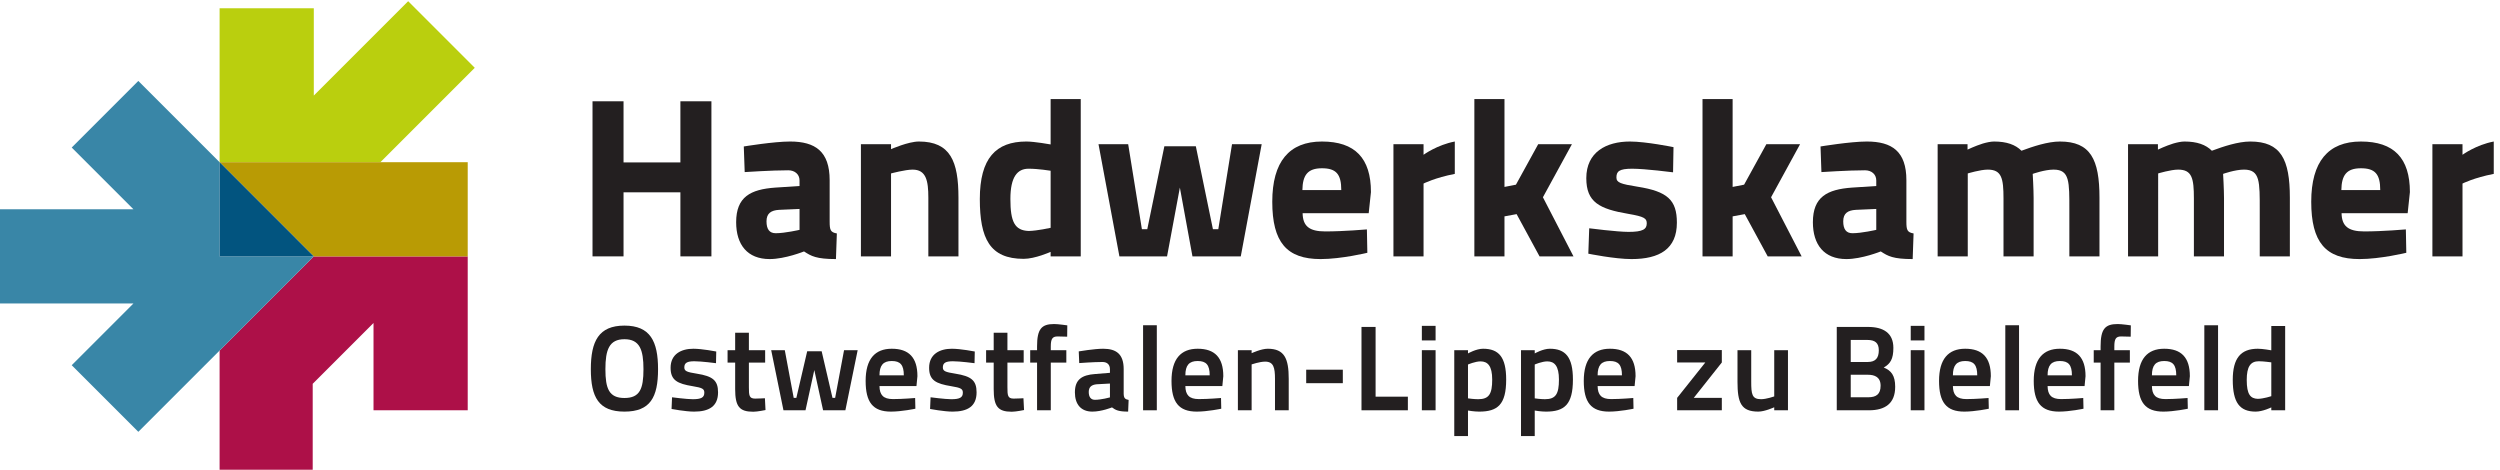
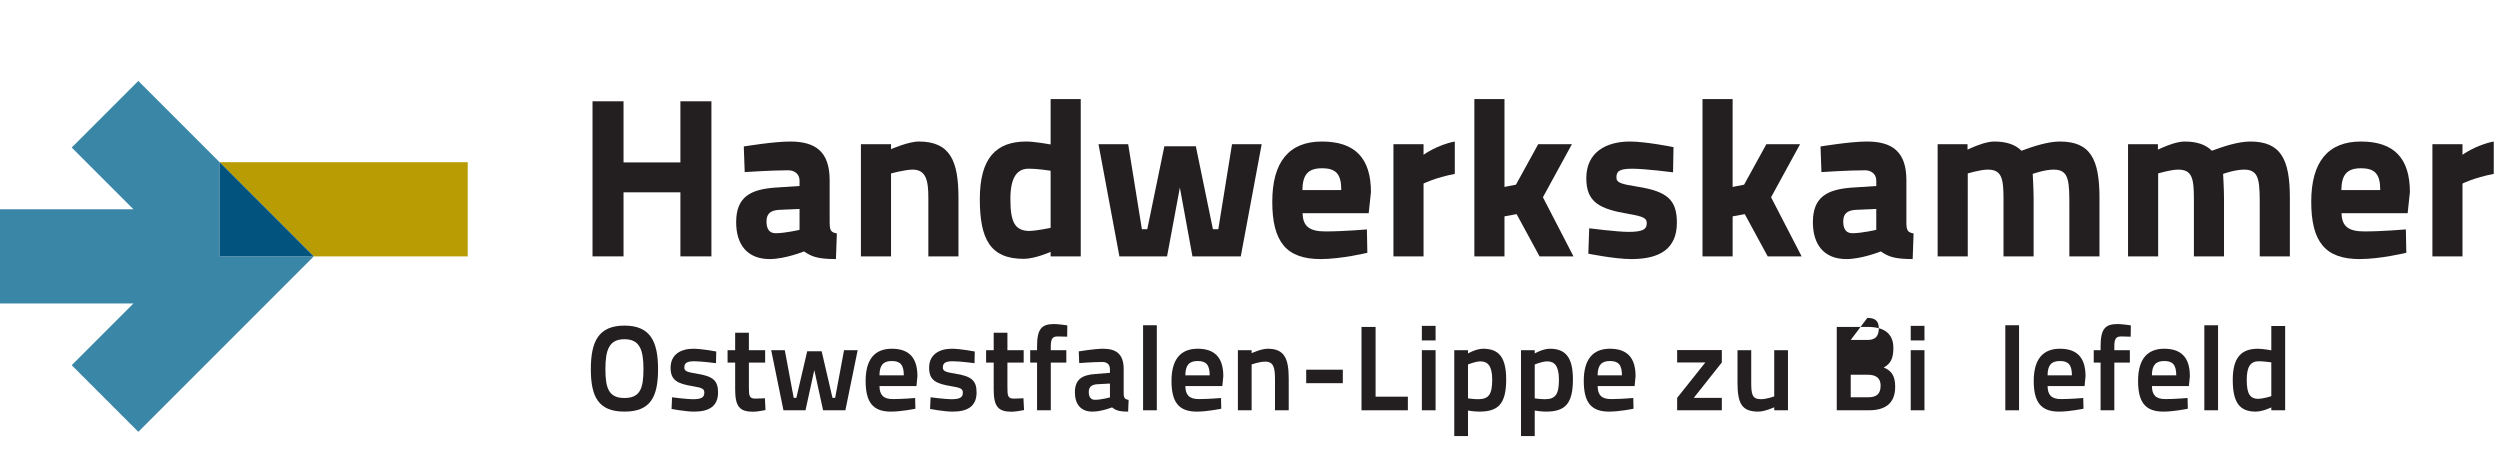
<svg xmlns="http://www.w3.org/2000/svg" xmlns:ns1="http://sodipodi.sourceforge.net/DTD/sodipodi-0.dtd" xmlns:ns2="http://www.inkscape.org/namespaces/inkscape" version="1.1" id="svg1" width="634.747" height="119.267" viewBox="0 0 634.747 119.267" ns1:docname="hwk_ostwestfalen_lippe_zu_bielefeld.svg" ns2:version="1.4.2 (ebf0e940d0, 2025-05-08)">
  <defs id="defs1" />
  <ns1:namedview id="namedview1" pagecolor="#ffffff" bordercolor="#000000" borderopacity="0.25" ns2:showpageshadow="2" ns2:pageopacity="0.0" ns2:pagecheckerboard="0" ns2:deskcolor="#d1d1d1" ns2:zoom="4.1622906" ns2:cx="317.37332" ns2:cy="59.582577" ns2:window-width="3440" ns2:window-height="1371" ns2:window-x="0" ns2:window-y="0" ns2:window-maximized="1" ns2:current-layer="g1">
    <ns2:page x="0" y="0" ns2:label="1" id="page1" width="634.747" height="119.267" margin="0" bleed="0" />
  </ns1:namedview>
  <g id="g1" ns2:groupmode="layer" ns2:label="1">
    <g id="group-R5">
-       <path id="path2" d="M 779.188,894.453 599.059,714.324 V 880.973 H 419.219 V 587.152 h 307 l 180.129,180.141 -127.16,127.16" style="fill:#bacf0e;fill-opacity:1;fill-rule:nonzero;stroke:none" transform="matrix(0.133,0,0,-0.133,0,119.267)" />
-       <path id="path3" d="M 598.996,407.32 419.215,227.539 V 0 h 177.75 V 164.078 L 713.047,280.16 V 113.5 H 892.875 V 407.32 H 598.996" style="fill:#ad1048;fill-opacity:1;fill-rule:nonzero;stroke:none" transform="matrix(0.133,0,0,-0.133,0,119.267)" />
      <path id="path4" d="M 136.898,615.086 254.75,497.234 H 0 V 317.406 H 254.75 L 136.898,199.555 264.059,72.394 599,407.324 H 419.219 v 179.77 L 264.059,742.246 136.898,615.086" style="fill:#3986a7;fill-opacity:1;fill-rule:nonzero;stroke:none" transform="matrix(0.133,0,0,-0.133,0,119.267)" />
      <path id="path5" d="M 892.879,407.32 V 587.16 H 419.219 L 599.008,407.32 h 293.871" style="fill:#b99b04;fill-opacity:1;fill-rule:nonzero;stroke:none" transform="matrix(0.133,0,0,-0.133,0,119.267)" />
      <path id="path6" d="M 419.219,587.156 V 407.316 H 598.988 Z" style="fill:#02547f;fill-opacity:1;fill-rule:nonzero;stroke:none" transform="matrix(0.133,0,0,-0.133,0,119.267)" />
      <path id="path7" d="m 1228.39,191.914 c 0,37.031 -7.12,57.266 -36.33,57.266 -29.2,0 -36.33,-20.235 -36.33,-57.266 0,-37.023 6.9,-54.953 36.33,-54.953 29.44,0 36.33,17.473 36.33,54.953 z m -100.48,0 c 0,53.348 14.94,83.242 64.15,83.242 49.21,0 64.16,-29.894 64.16,-83.242 0,-53.801 -14.95,-80.937 -64.16,-80.937 -49.21,0 -64.15,27.597 -64.15,80.937" style="fill:#231f20;fill-opacity:1;fill-rule:nonzero;stroke:none" transform="matrix(0.133,0,0,-0.133,0,119.267)" />
      <path id="path8" d="m 1366.85,203.418 c 0,0 -27.59,3.68 -41.39,3.68 -13.56,0 -19.09,-2.996 -19.09,-11.727 0,-7.129 4.83,-8.976 23.92,-11.965 30.36,-4.824 40.47,-12.871 40.47,-35.644 0,-26.903 -17.48,-36.785 -45.76,-36.785 -16.33,0 -43,5.058 -43,5.058 l 0.92,22.305 c 0,0 27.82,-3.684 39.55,-3.684 16.1,0 22.08,3.223 22.08,12.422 0,7.356 -3.68,9.426 -22.08,12.414 -29.43,4.832 -42.31,11.27 -42.31,35.184 0,26.211 20.47,36.328 43.46,36.328 16.79,0 43.69,-5.281 43.69,-5.281 l -0.46,-22.305" style="fill:#231f20;fill-opacity:1;fill-rule:nonzero;stroke:none" transform="matrix(0.133,0,0,-0.133,0,119.267)" />
      <path id="path9" d="m 1429.64,204.57 v -46.914 c 0,-15.871 0.46,-21.847 11.96,-21.847 6.44,0 18.63,0.695 18.63,0.695 l 1.14,-22.539 c 0,0 -15.4,-3.223 -23.45,-3.223 -26.44,0 -34.49,10.117 -34.49,43.231 v 50.597 h -14.49 v 23.68 h 14.49 v 33.34 h 26.21 v -33.34 h 31.04 v -23.68 h -31.04" style="fill:#231f20;fill-opacity:1;fill-rule:nonzero;stroke:none" transform="matrix(0.133,0,0,-0.133,0,119.267)" />
      <path id="path10" d="m 1498.18,228.25 17.02,-91.062 h 5.05 l 20.7,88.992 h 27.6 l 20.69,-88.992 h 5.06 l 17.01,91.062 h 25.99 l -23.46,-114.746 h -42.54 l -16.78,76.809 -16.79,-76.809 h -42.08 L 1472.2,228.25 h 25.98" style="fill:#231f20;fill-opacity:1;fill-rule:nonzero;stroke:none" transform="matrix(0.133,0,0,-0.133,0,119.267)" />
      <path id="path11" d="m 1725.4,180.195 c 0,20 -6.67,27.364 -23,27.364 -16.32,0 -23.45,-8.282 -23.45,-27.364 z m 21.61,-43.234 0.46,-20.469 c 0,0 -26.21,-5.515 -46.68,-5.515 -34.72,0 -48.28,18.164 -48.28,58.632 0,41.856 17.93,61.395 49.89,61.395 32.65,0 48.98,-16.777 48.98,-52.422 l -1.84,-18.855 h -70.59 c 0.23,-16.789 7.13,-24.836 25.75,-24.836 18.17,0 42.31,2.07 42.31,2.07" style="fill:#231f20;fill-opacity:1;fill-rule:nonzero;stroke:none" transform="matrix(0.133,0,0,-0.133,0,119.267)" />
      <path id="path12" d="m 1860.4,203.418 c 0,0 -27.6,3.68 -41.4,3.68 -13.56,0 -19.08,-2.996 -19.08,-11.727 0,-7.129 4.83,-8.976 23.91,-11.965 30.36,-4.824 40.48,-12.871 40.48,-35.644 0,-26.903 -17.48,-36.785 -45.76,-36.785 -16.33,0 -43.01,5.058 -43.01,5.058 l 0.93,22.305 c 0,0 27.82,-3.684 39.55,-3.684 16.09,0 22.07,3.223 22.07,12.422 0,7.356 -3.68,9.426 -22.07,12.414 -29.44,4.832 -42.31,11.27 -42.31,35.184 0,26.211 20.46,36.328 43.45,36.328 16.79,0 43.7,-5.281 43.7,-5.281 l -0.46,-22.305" style="fill:#231f20;fill-opacity:1;fill-rule:nonzero;stroke:none" transform="matrix(0.133,0,0,-0.133,0,119.267)" />
      <path id="path13" d="m 1923.19,204.57 v -46.914 c 0,-15.871 0.46,-21.847 11.96,-21.847 6.44,0 18.63,0.695 18.63,0.695 l 1.14,-22.539 c 0,0 -15.4,-3.223 -23.45,-3.223 -26.44,0 -34.49,10.117 -34.49,43.231 v 50.597 h -14.49 v 23.68 h 14.49 v 33.34 h 26.21 v -33.34 h 31.04 v -23.68 h -31.04" style="fill:#231f20;fill-opacity:1;fill-rule:nonzero;stroke:none" transform="matrix(0.133,0,0,-0.133,0,119.267)" />
      <path id="path14" d="m 2005.98,113.504 h -26.21 v 91.066 h -13.11 v 23.68 h 13.11 v 7.129 c 0,33.117 8.28,42.773 32.65,42.773 7.59,0 25.07,-2.527 25.07,-2.527 l -0.23,-21.621 c 0,0 -11.04,0.457 -18.17,0.457 -10.12,0 -13.11,-4.598 -13.11,-19.316 v -6.895 h 29.67 v -23.68 h -29.67 v -91.066" style="fill:#231f20;fill-opacity:1;fill-rule:nonzero;stroke:none" transform="matrix(0.133,0,0,-0.133,0,119.267)" />
      <path id="path15" d="m 2093.61,163.172 c -9.89,-0.918 -15.18,-5.281 -15.18,-14.715 0,-9.66 4.14,-14.941 11.73,-14.941 12.19,0 28.74,4.597 28.74,4.597 v 26.438 z m 51.51,-18.399 c 0.23,-8.046 2.76,-10.339 9.43,-11.492 l -0.93,-22.304 c -17.93,0 -23.91,2.761 -30.81,8.046 0,0 -19.77,-8.046 -37.48,-8.046 -21.84,0 -33.34,14.023 -33.34,36.785 0,24.609 13.57,33.117 38.4,34.961 l 28.51,2.297 v 6.894 c 0,8.973 -5.52,13.797 -14.25,13.797 -17.02,0 -44.39,-2.07 -44.39,-2.07 l -0.91,22.304 c 0,0 29.66,5.059 46.68,5.059 25.29,0 39.09,-10.574 39.09,-38.856 v -47.375" style="fill:#231f20;fill-opacity:1;fill-rule:nonzero;stroke:none" transform="matrix(0.133,0,0,-0.133,0,119.267)" />
      <path id="path16" d="m 2182.16,275.848 h 26.21 V 113.504 h -26.21 v 162.344" style="fill:#231f20;fill-opacity:1;fill-rule:nonzero;stroke:none" transform="matrix(0.133,0,0,-0.133,0,119.267)" />
      <path id="path17" d="m 2309.32,180.195 c 0,20 -6.66,27.364 -22.99,27.364 -16.33,0 -23.45,-8.282 -23.45,-27.364 z m 21.62,-43.234 0.46,-20.469 c 0,0 -26.21,-5.515 -46.68,-5.515 -34.72,0 -48.29,18.164 -48.29,58.632 0,41.856 17.94,61.395 49.9,61.395 32.65,0 48.98,-16.777 48.98,-52.422 l -1.84,-18.855 h -70.59 c 0.23,-16.789 7.12,-24.836 25.75,-24.836 18.16,0 42.31,2.07 42.31,2.07" style="fill:#231f20;fill-opacity:1;fill-rule:nonzero;stroke:none" transform="matrix(0.133,0,0,-0.133,0,119.267)" />
      <path id="path18" d="M 2363.15,113.504 V 228.25 h 26.22 v -5.75 c 0,0 18.16,8.504 30.81,8.504 31.96,0 40.01,-18.848 40.01,-57.481 v -60.019 h -26.21 v 59.785 c 0,21.848 -2.76,33.117 -18.86,33.117 -10.12,0 -25.75,-5.293 -25.75,-5.293 v -87.609 h -26.22" style="fill:#231f20;fill-opacity:1;fill-rule:nonzero;stroke:none" transform="matrix(0.133,0,0,-0.133,0,119.267)" />
      <path id="path19" d="m 2493.55,190.996 h 69.91 v -25.754 h -69.91 v 25.754" style="fill:#231f20;fill-opacity:1;fill-rule:nonzero;stroke:none" transform="matrix(0.133,0,0,-0.133,0,119.267)" />
      <path id="path20" d="m 2599.11,113.504 v 159.121 h 26.91 V 139.492 h 61.62 v -25.988 h -88.53" style="fill:#231f20;fill-opacity:1;fill-rule:nonzero;stroke:none" transform="matrix(0.133,0,0,-0.133,0,119.267)" />
      <path id="path21" d="m 2714.34,228.25 h 26.21 V 113.504 h -26.21 z m 0,46.445 h 26.21 v -27.82 h -26.21 v 27.82" style="fill:#231f20;fill-opacity:1;fill-rule:nonzero;stroke:none" transform="matrix(0.133,0,0,-0.133,0,119.267)" />
      <path id="path22" d="M 2802.42,200.887 V 136.27 c 0.92,-0.227 11.96,-1.614 19.55,-1.614 20.69,0 26.67,10.117 26.67,37.481 0,25.988 -8.51,34.726 -22.31,34.726 -10.11,0 -23.91,-5.976 -23.91,-5.976 z m -26.21,27.363 h 26.21 v -6.211 c 0,0 15.63,8.965 28.74,8.965 29.9,0 44.15,-15.859 44.15,-58.867 0,-47.821 -16.32,-61.16 -51.51,-61.16 -9.42,0 -20.23,1.836 -21.38,2.07 V 64.297 h -26.21 V 228.25" style="fill:#231f20;fill-opacity:1;fill-rule:nonzero;stroke:none" transform="matrix(0.133,0,0,-0.133,0,119.267)" />
      <path id="path23" d="M 2929.83,200.887 V 136.27 c 0.92,-0.227 11.96,-1.614 19.55,-1.614 20.69,0 26.67,10.117 26.67,37.481 0,25.988 -8.51,34.726 -22.3,34.726 -10.12,0 -23.92,-5.976 -23.92,-5.976 z m -26.21,27.363 h 26.21 v -6.211 c 0,0 15.63,8.965 28.74,8.965 29.9,0 44.16,-15.859 44.16,-58.867 0,-47.821 -16.33,-61.16 -51.51,-61.16 -9.43,0 -20.24,1.836 -21.39,2.07 V 64.297 h -26.21 V 228.25" style="fill:#231f20;fill-opacity:1;fill-rule:nonzero;stroke:none" transform="matrix(0.133,0,0,-0.133,0,119.267)" />
      <path id="path24" d="m 3096.33,180.195 c 0,20 -6.67,27.364 -22.98,27.364 -16.33,0 -23.46,-8.282 -23.46,-27.364 z m 21.63,-43.234 0.45,-20.469 c 0,0 -26.22,-5.515 -46.68,-5.515 -34.72,0 -48.29,18.164 -48.29,58.632 0,41.856 17.94,61.395 49.91,61.395 32.64,0 48.97,-16.777 48.97,-52.422 l -1.84,-18.855 h -70.59 c 0.22,-16.789 7.13,-24.836 25.75,-24.836 18.16,0 42.32,2.07 42.32,2.07" style="fill:#231f20;fill-opacity:1;fill-rule:nonzero;stroke:none" transform="matrix(0.133,0,0,-0.133,0,119.267)" />
      <path id="path25" d="m 3201.68,228.477 h 85.31 v -23.684 l -53.59,-67.605 h 53.59 v -23.684 h -85.31 v 23.684 l 53.8,67.605 h -53.8 v 23.684" style="fill:#231f20;fill-opacity:1;fill-rule:nonzero;stroke:none" transform="matrix(0.133,0,0,-0.133,0,119.267)" />
      <path id="path26" d="M 3413.25,228.25 V 113.504 h -26.22 v 5.754 c 0,0 -17.93,-8.281 -30.35,-8.281 -33.12,0 -39.78,17.011 -39.78,57.253 v 60.02 h 26.21 v -59.785 c 0,-24.375 1.38,-33.809 18.86,-33.809 10.12,0 25.06,5.293 25.06,5.293 v 88.301 h 26.22" style="fill:#231f20;fill-opacity:1;fill-rule:nonzero;stroke:none" transform="matrix(0.133,0,0,-0.133,0,119.267)" />
-       <path id="path27" d="M 3533.08,181.336 V 138.34 h 33.34 c 15.18,0 23.68,5.75 23.68,22.078 0,16.555 -11.49,20.918 -24.14,20.918 z m 0,66.457 v -42.082 h 32.42 c 14.95,0 21.16,7.59 21.16,22.305 0,14.035 -7.13,19.777 -21.85,19.777 z m 33.11,24.832 c 28.97,0 48.29,-11.492 48.29,-40.008 0,-21.152 -5.75,-30.351 -18.4,-37.48 14.26,-5.754 21.85,-15.176 21.85,-36.789 0,-31.961 -19.32,-44.844 -50.13,-44.844 h -61.4 v 159.121 h 59.79" style="fill:#231f20;fill-opacity:1;fill-rule:nonzero;stroke:none" transform="matrix(0.133,0,0,-0.133,0,119.267)" />
+       <path id="path27" d="M 3533.08,181.336 V 138.34 h 33.34 c 15.18,0 23.68,5.75 23.68,22.078 0,16.555 -11.49,20.918 -24.14,20.918 z m 0,66.457 h 32.42 c 14.95,0 21.16,7.59 21.16,22.305 0,14.035 -7.13,19.777 -21.85,19.777 z m 33.11,24.832 c 28.97,0 48.29,-11.492 48.29,-40.008 0,-21.152 -5.75,-30.351 -18.4,-37.48 14.26,-5.754 21.85,-15.176 21.85,-36.789 0,-31.961 -19.32,-44.844 -50.13,-44.844 h -61.4 v 159.121 h 59.79" style="fill:#231f20;fill-opacity:1;fill-rule:nonzero;stroke:none" transform="matrix(0.133,0,0,-0.133,0,119.267)" />
      <path id="path28" d="m 3647.61,228.25 h 26.22 V 113.504 h -26.22 z m 0,46.445 h 26.22 v -27.82 h -26.22 v 27.82" style="fill:#231f20;fill-opacity:1;fill-rule:nonzero;stroke:none" transform="matrix(0.133,0,0,-0.133,0,119.267)" />
-       <path id="path29" d="m 3774.56,180.195 c 0,20 -6.67,27.364 -22.99,27.364 -16.33,0 -23.46,-8.282 -23.46,-27.364 z m 21.62,-43.234 0.46,-20.469 c 0,0 -26.22,-5.515 -46.68,-5.515 -34.73,0 -48.29,18.164 -48.29,58.632 0,41.856 17.94,61.395 49.9,61.395 32.64,0 48.97,-16.777 48.97,-52.422 l -1.83,-18.855 h -70.6 c 0.23,-16.789 7.13,-24.836 25.75,-24.836 18.17,0 42.32,2.07 42.32,2.07" style="fill:#231f20;fill-opacity:1;fill-rule:nonzero;stroke:none" transform="matrix(0.133,0,0,-0.133,0,119.267)" />
      <path id="path30" d="m 3828.16,275.848 h 26.21 V 113.504 h -26.21 v 162.344" style="fill:#231f20;fill-opacity:1;fill-rule:nonzero;stroke:none" transform="matrix(0.133,0,0,-0.133,0,119.267)" />
      <path id="path31" d="m 3955.33,180.195 c 0,20 -6.67,27.364 -22.99,27.364 -16.33,0 -23.46,-8.282 -23.46,-27.364 z m 21.62,-43.234 0.46,-20.469 c 0,0 -26.22,-5.515 -46.68,-5.515 -34.73,0 -48.29,18.164 -48.29,58.632 0,41.856 17.94,61.395 49.9,61.395 32.65,0 48.97,-16.777 48.97,-52.422 l -1.83,-18.855 h -70.6 c 0.23,-16.789 7.13,-24.836 25.75,-24.836 18.17,0 42.32,2.07 42.32,2.07" style="fill:#231f20;fill-opacity:1;fill-rule:nonzero;stroke:none" transform="matrix(0.133,0,0,-0.133,0,119.267)" />
      <path id="path32" d="m 4036.29,113.504 h -26.22 v 91.066 h -13.11 v 23.68 h 13.11 v 7.129 c 0,33.117 8.28,42.773 32.65,42.773 7.59,0 25.07,-2.527 25.07,-2.527 l -0.24,-21.621 c 0,0 -11.03,0.457 -18.16,0.457 -10.12,0 -13.1,-4.598 -13.1,-19.316 v -6.895 h 29.66 v -23.68 h -29.66 v -91.066" style="fill:#231f20;fill-opacity:1;fill-rule:nonzero;stroke:none" transform="matrix(0.133,0,0,-0.133,0,119.267)" />
      <path id="path33" d="m 4154.49,180.195 c 0,20 -6.67,27.364 -22.99,27.364 -16.33,0 -23.46,-8.282 -23.46,-27.364 z m 21.62,-43.234 0.46,-20.469 c 0,0 -26.22,-5.515 -46.68,-5.515 -34.73,0 -48.29,18.164 -48.29,58.632 0,41.856 17.94,61.395 49.9,61.395 32.65,0 48.97,-16.777 48.97,-52.422 l -1.83,-18.855 h -70.6 c 0.23,-16.789 7.13,-24.836 25.75,-24.836 18.17,0 42.32,2.07 42.32,2.07" style="fill:#231f20;fill-opacity:1;fill-rule:nonzero;stroke:none" transform="matrix(0.133,0,0,-0.133,0,119.267)" />
      <path id="path34" d="m 4208.09,275.848 h 26.21 V 113.504 h -26.21 v 162.344" style="fill:#231f20;fill-opacity:1;fill-rule:nonzero;stroke:none" transform="matrix(0.133,0,0,-0.133,0,119.267)" />
      <path id="path35" d="m 4335.95,140.41 v 64.617 c -1.15,0 -14.25,2.071 -23.91,2.071 -15.87,0 -23,-10.352 -23,-35.645 0,-27.82 7.13,-35.644 21.16,-36.101 11.26,0.234 25.75,5.058 25.75,5.058 z m 26.45,-26.906 h -26.45 v 5.519 c 0,0 -16.33,-8.046 -29.89,-8.046 -30.59,0 -43.69,17.246 -43.69,60.703 0,41.16 15.17,59.324 47.83,59.324 8.97,0 24.6,-2.754 25.75,-2.988 v 46.457 h 26.45 V 113.504" style="fill:#231f20;fill-opacity:1;fill-rule:nonzero;stroke:none" transform="matrix(0.133,0,0,-0.133,0,119.267)" />
      <path id="path36" d="M 1298.89,529.609 H 1190.34 V 407.324 h -59.22 v 296.063 h 59.22 V 586.68 h 108.55 v 116.707 h 59.22 V 407.324 h -59.22 v 122.285" style="fill:#231f20;fill-opacity:1;fill-rule:nonzero;stroke:none" transform="matrix(0.133,0,0,-0.133,0,119.267)" />
      <path id="path37" d="m 1487.29,496.141 c -15.02,-0.86 -24.03,-6.434 -24.03,-21.883 0,-15.02 5.58,-22.735 17.59,-22.735 17.59,0 45.48,6.434 45.48,6.434 v 39.902 z m 96.54,-22.743 c 0,-15.871 1.72,-20.168 13.73,-22.304 l -1.72,-48.918 c -37.33,0 -47.2,5.578 -60.93,14.59 0,0 -36.04,-14.59 -65.65,-14.59 -42.47,0 -63.93,27.461 -63.93,70.363 0,48.484 27.46,62.645 74.66,66.082 l 46.34,3 v 10.731 c 0,11.582 -9.01,19.308 -21.45,19.308 -31.75,0 -83.24,-3.43 -83.24,-3.43 l -1.72,48.907 c 0,0 57.07,9.445 88.39,9.445 48.06,0 75.52,-18.879 75.52,-73.801 v -79.383" style="fill:#231f20;fill-opacity:1;fill-rule:nonzero;stroke:none" transform="matrix(0.133,0,0,-0.133,0,119.267)" />
      <path id="path38" d="m 1643.5,407.324 v 214.11 h 57.5 v -9.442 c 0,0 33.03,14.59 53.2,14.59 60.07,0 75.52,-37.754 75.52,-107.266 V 407.324 h -57.5 v 111.992 c 0,32.606 -4.29,53.633 -30.03,53.633 -14.16,0 -41.19,-7.297 -41.19,-7.297 V 407.324 h -57.5" style="fill:#231f20;fill-opacity:1;fill-rule:nonzero;stroke:none" transform="matrix(0.133,0,0,-0.133,0,119.267)" />
      <path id="path39" d="m 2005.66,461.816 v 108.985 c 0,0 -23.6,3.867 -42.05,3.867 -21.45,0 -34.75,-15.449 -34.75,-57.93 0,-43.34 8.15,-60.07 35.18,-60.929 16.73,0.429 41.62,6.007 41.62,6.007 z m 57.5,-54.492 h -57.5 v 8.582 c 0,0 -29.6,-13.301 -51.49,-13.301 -64.79,0 -83.67,39.043 -83.67,114.133 0,77.664 30.47,109.844 88.82,109.844 15.88,0 46.34,-5.578 46.34,-5.578 v 86.672 h 57.5 V 407.324" style="fill:#231f20;fill-opacity:1;fill-rule:nonzero;stroke:none" transform="matrix(0.133,0,0,-0.133,0,119.267)" />
      <path id="path40" d="m 2153.72,621.434 26.17,-162.196 h 10.3 l 32.61,158.328 h 60.07 l 32.61,-158.328 h 10.3 l 26.17,162.196 h 56.64 l -39.91,-214.11 h -92.25 l -24.03,131.297 -24.45,-131.297 h -90.97 l -39.9,214.11 h 56.64" style="fill:#231f20;fill-opacity:1;fill-rule:nonzero;stroke:none" transform="matrix(0.133,0,0,-0.133,0,119.267)" />
      <path id="path41" d="m 2560.52,533.906 c 0,30.457 -9.87,41.621 -36.9,41.621 -27.46,0 -36.9,-13.312 -37.33,-41.621 z m 48.91,-75.097 0.86,-44.621 c 0,0 -49.34,-12.012 -89.24,-12.012 -64.79,0 -92.26,32.179 -92.26,109.414 0,76.379 32.18,114.992 94.83,114.992 63.08,0 93.54,-31.75 93.54,-96.543 l -4.29,-40.332 h -126.15 c 0.43,-24.453 12.44,-34.758 43.33,-34.758 35.19,0 79.38,3.86 79.38,3.86" style="fill:#231f20;fill-opacity:1;fill-rule:nonzero;stroke:none" transform="matrix(0.133,0,0,-0.133,0,119.267)" />
      <path id="path42" d="m 2660.09,621.434 h 57.49 V 601.27 c 0,0 25.75,18.875 59.65,25.312 v -61.789 c -37.76,-7.293 -59.65,-18.445 -59.65,-18.445 V 407.324 h -57.49 v 214.11" style="fill:#231f20;fill-opacity:1;fill-rule:nonzero;stroke:none" transform="matrix(0.133,0,0,-0.133,0,119.267)" />
      <path id="path43" d="m 2814.57,407.324 v 300.352 h 57.5 V 539.91 l 21.88,4.289 42.47,77.235 h 64.37 l -55.35,-101.258 58.35,-112.852 H 2939 l -43.77,80.664 -23.16,-4.289 v -76.375 h -57.5" style="fill:#231f20;fill-opacity:1;fill-rule:nonzero;stroke:none" transform="matrix(0.133,0,0,-0.133,0,119.267)" />
      <path id="path44" d="m 3193.89,567.801 c 0,0 -53.2,6.867 -78.09,6.867 -24.89,0 -30.03,-5.156 -30.03,-16.738 0,-9.864 8.14,-12.442 40.33,-17.59 57.07,-9.012 75.09,-25.32 75.09,-68.652 0,-50.204 -33.04,-69.512 -86.67,-69.512 -31.76,0 -82.39,10.293 -82.39,10.293 l 1.71,48.488 c 0,0 53.22,-6.867 75.09,-6.867 27.46,0 34.76,5.148 34.76,16.308 0,9.434 -4.72,12.872 -34.76,18.02 -55.78,9.441 -80.66,22.312 -80.66,68.223 0,49.773 38.18,69.941 83.24,69.941 30.89,0 83.24,-10.723 83.24,-10.723 l -0.86,-48.058" style="fill:#231f20;fill-opacity:1;fill-rule:nonzero;stroke:none" transform="matrix(0.133,0,0,-0.133,0,119.267)" />
      <path id="path45" d="m 3250.12,407.324 v 300.352 h 57.49 V 539.91 l 21.89,4.289 42.48,77.235 h 64.36 l -55.35,-101.258 58.35,-112.852 h -64.78 l -43.77,80.664 -23.18,-4.289 v -76.375 h -57.49" style="fill:#231f20;fill-opacity:1;fill-rule:nonzero;stroke:none" transform="matrix(0.133,0,0,-0.133,0,119.267)" />
      <path id="path46" d="m 3542.78,496.141 c -15.02,-0.86 -24.03,-6.434 -24.03,-21.883 0,-15.02 5.57,-22.735 17.58,-22.735 17.6,0 45.49,6.434 45.49,6.434 v 39.902 z m 96.54,-22.743 c 0,-15.871 1.71,-20.168 13.73,-22.304 l -1.72,-48.918 c -37.33,0 -47.19,5.578 -60.92,14.59 0,0 -36.05,-14.59 -65.66,-14.59 -42.48,0 -63.92,27.461 -63.92,70.363 0,48.484 27.46,62.645 74.65,66.082 l 46.34,3 v 10.731 c 0,11.582 -9.01,19.308 -21.45,19.308 -31.75,0 -83.25,-3.43 -83.25,-3.43 l -1.71,48.907 c 0,0 57.07,9.445 88.38,9.445 48.07,0 75.53,-18.879 75.53,-73.801 v -79.383" style="fill:#231f20;fill-opacity:1;fill-rule:nonzero;stroke:none" transform="matrix(0.133,0,0,-0.133,0,119.267)" />
      <path id="path47" d="m 3698.99,407.324 v 214.11 h 57.07 v -10.301 c 0,0 14.15,6.863 29.17,11.59 7.3,2.14 15.45,3.859 21.46,3.859 24.03,0 40.76,-6.008 52.34,-17.59 21.88,8.145 50.2,17.59 73.38,17.59 58.35,0 75.52,-33.898 75.52,-107.266 V 407.324 h -57.5 v 88.387 c 0,54.062 0.86,77.238 -30.03,77.238 -17.17,0 -39.92,-8.156 -39.92,-8.156 0,0 1.72,-29.609 1.72,-46.336 V 407.324 h -57.49 v 110.274 c 0,38.613 -3.43,55.351 -30.04,55.351 -14.16,0 -38.19,-7.297 -38.19,-7.297 V 407.324 h -57.49" style="fill:#231f20;fill-opacity:1;fill-rule:nonzero;stroke:none" transform="matrix(0.133,0,0,-0.133,0,119.267)" />
      <path id="path48" d="m 4062.45,407.324 v 214.11 h 57.07 v -10.301 c 0,0 14.15,6.863 29.17,11.59 7.29,2.14 15.45,3.859 21.45,3.859 24.04,0 40.76,-6.008 52.35,-17.59 21.88,8.145 50.2,17.59 73.38,17.59 58.34,0 75.51,-33.898 75.51,-107.266 V 407.324 h -57.5 v 88.387 c 0,54.062 0.86,77.238 -30.03,77.238 -17.16,0 -39.91,-8.156 -39.91,-8.156 0,0 1.72,-29.609 1.72,-46.336 V 407.324 h -57.49 v 110.274 c 0,38.613 -3.44,55.351 -30.04,55.351 -14.16,0 -38.19,-7.297 -38.19,-7.297 V 407.324 h -57.49" style="fill:#231f20;fill-opacity:1;fill-rule:nonzero;stroke:none" transform="matrix(0.133,0,0,-0.133,0,119.267)" />
      <path id="path49" d="m 4543.91,533.906 c 0,30.457 -9.87,41.621 -36.9,41.621 -27.46,0 -36.91,-13.312 -37.34,-41.621 z m 48.91,-75.097 0.86,-44.621 c 0,0 -49.34,-12.012 -89.25,-12.012 -64.79,0 -92.25,32.179 -92.25,109.414 0,76.379 32.18,114.992 94.83,114.992 63.07,0 93.53,-31.75 93.53,-96.543 l -4.28,-40.332 H 4470.1 c 0.43,-24.453 12.45,-34.758 43.34,-34.758 35.19,0 79.38,3.86 79.38,3.86" style="fill:#231f20;fill-opacity:1;fill-rule:nonzero;stroke:none" transform="matrix(0.133,0,0,-0.133,0,119.267)" />
      <path id="path50" d="m 4643.47,621.434 h 57.49 V 601.27 c 0,0 25.75,18.875 59.65,25.312 v -61.789 c -37.76,-7.293 -59.65,-18.445 -59.65,-18.445 V 407.324 h -57.49 v 214.11" style="fill:#231f20;fill-opacity:1;fill-rule:nonzero;stroke:none" transform="matrix(0.133,0,0,-0.133,0,119.267)" />
    </g>
  </g>
</svg>